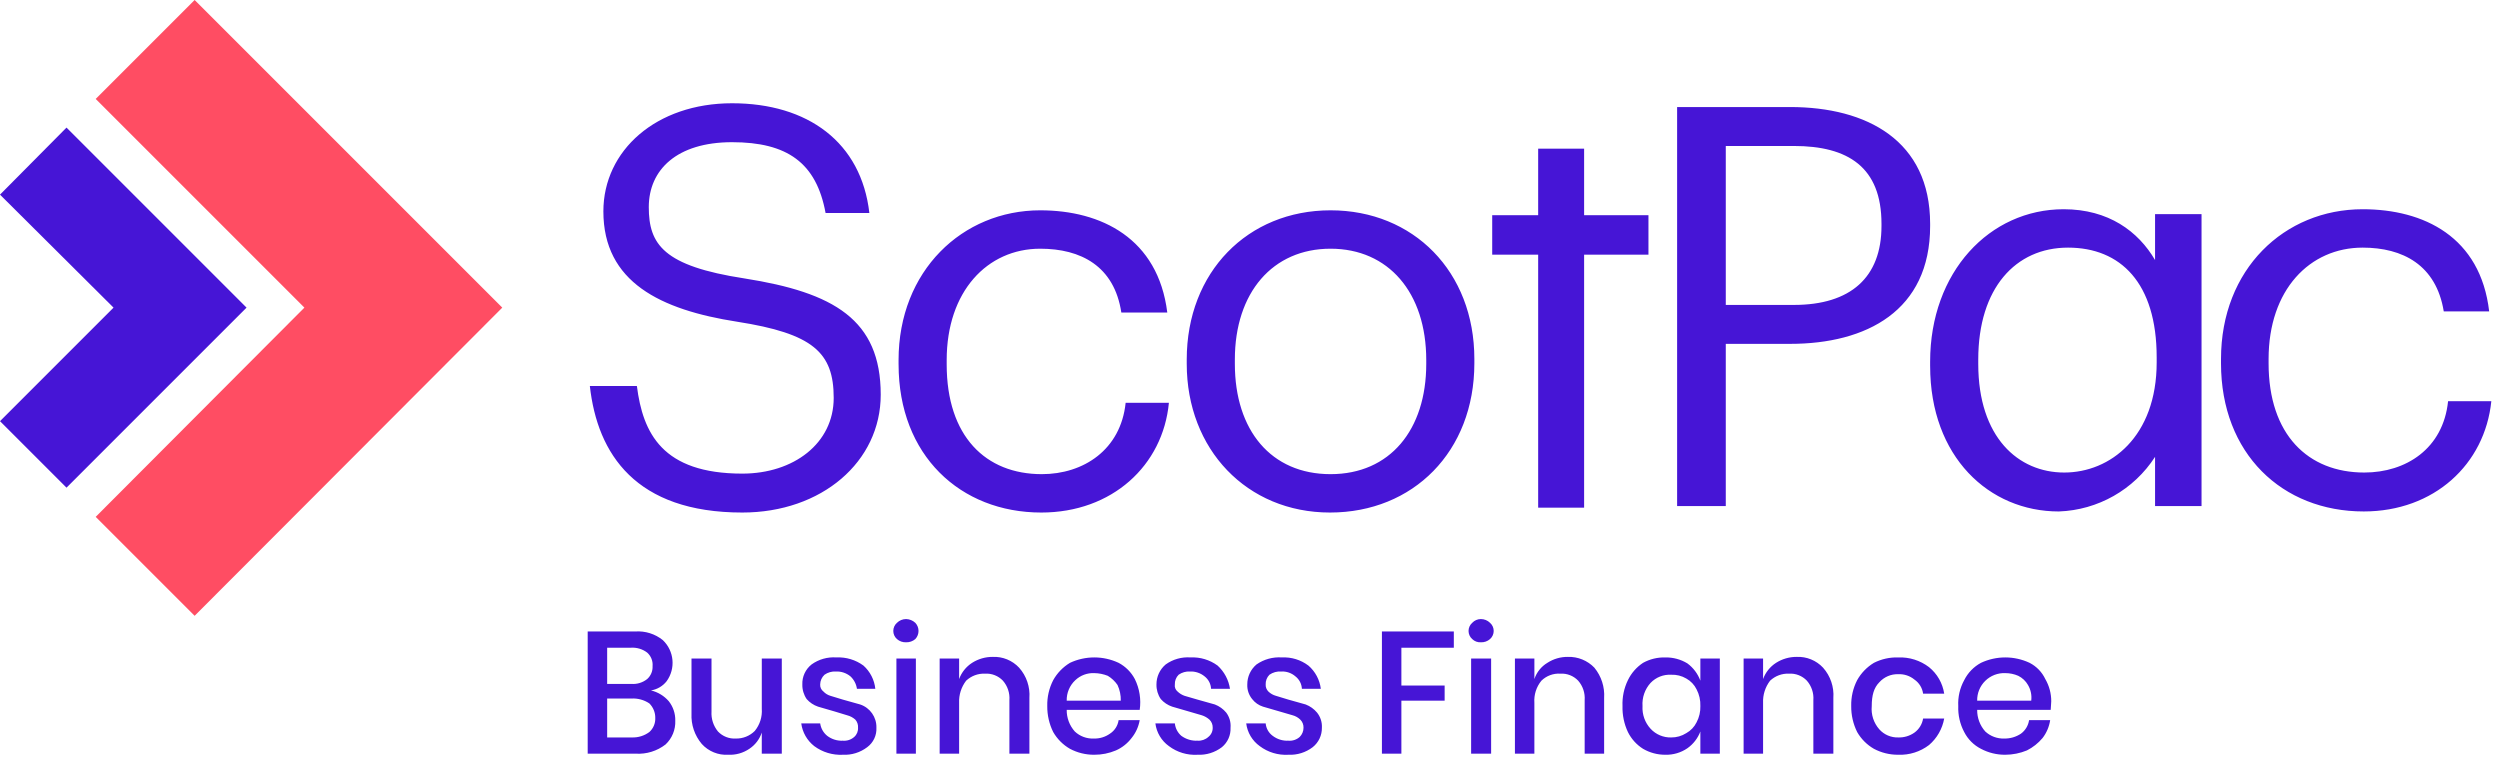
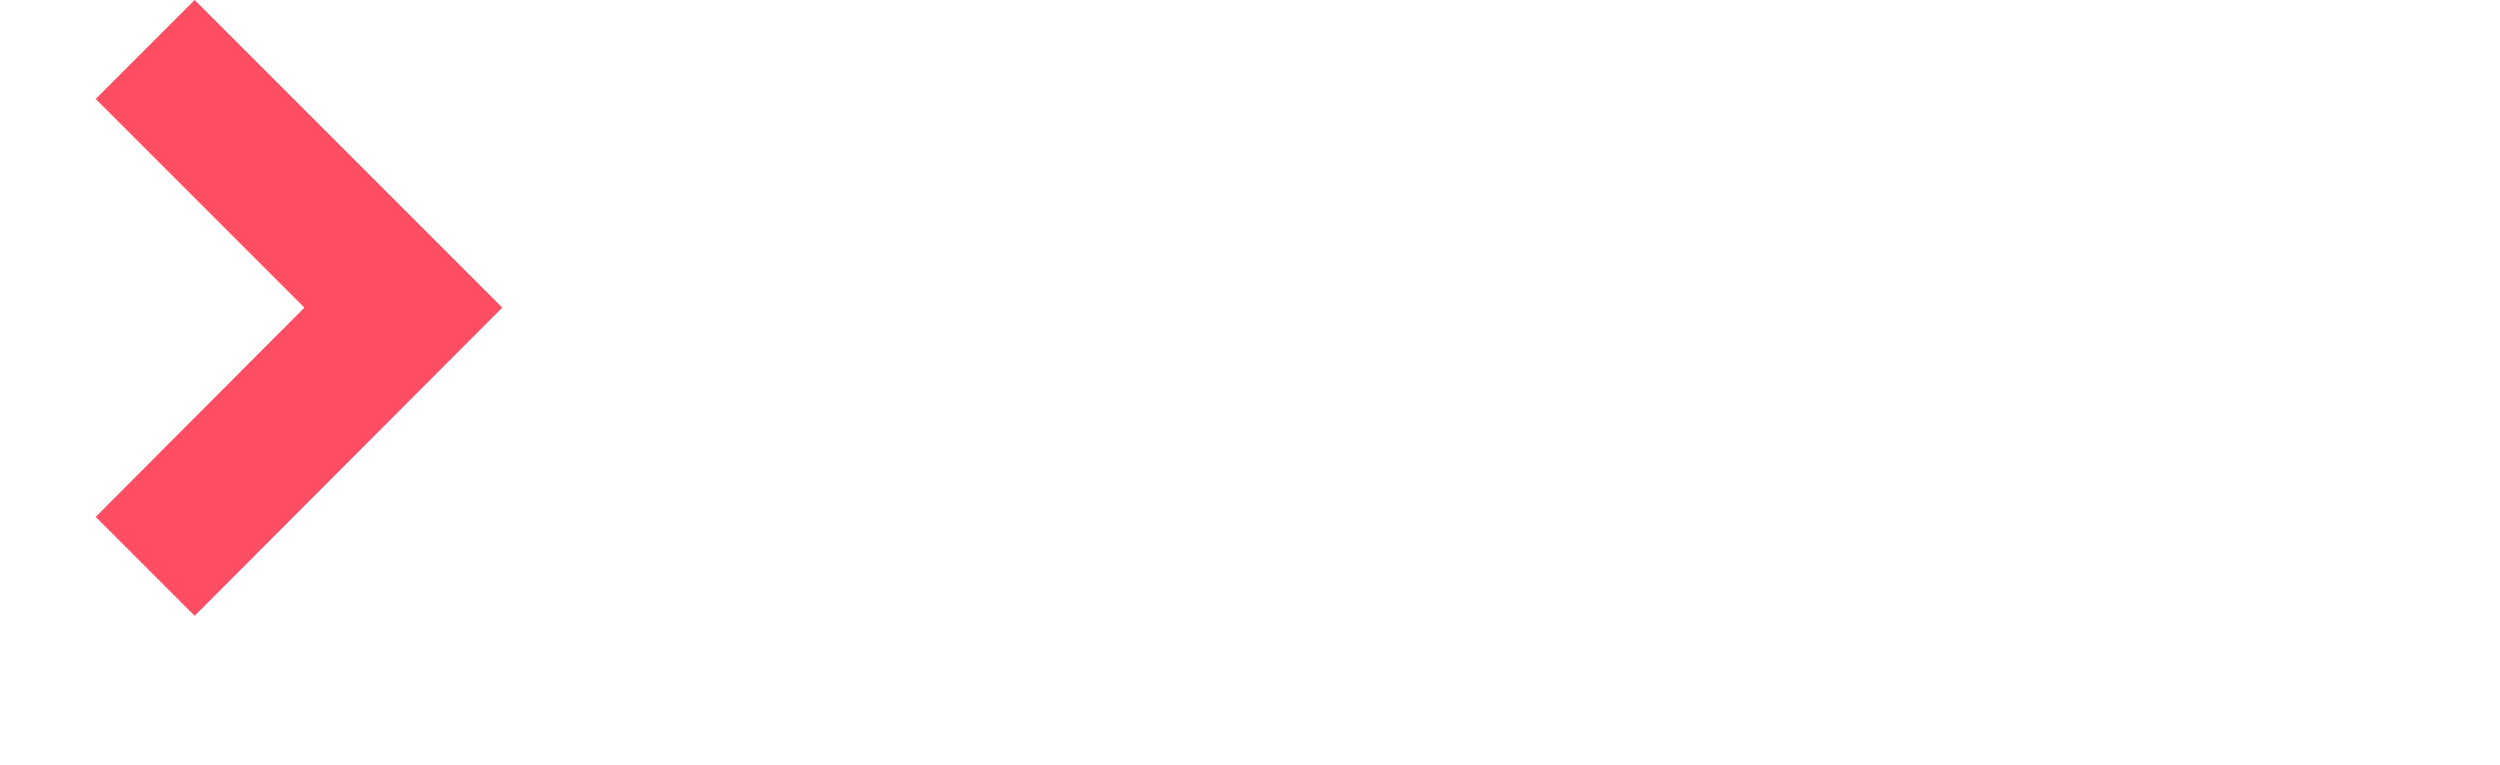
<svg xmlns="http://www.w3.org/2000/svg" width="206" height="63" viewBox="0 0 206 63">
  <g fill="none" fill-rule="evenodd">
    <g fill-rule="nonzero">
      <g>
-         <path fill="#4615D6" d="M55.108 57.781c.36.456.549 1.024.535 1.604.03.74-.262 1.455-.802 1.96-.698.54-1.569.81-2.45.758h-3.965V52.034h3.92c.82-.058 1.632.197 2.272.713.937.892 1.07 2.338.312 3.386-.32.406-.781.677-1.292.757.571.136 1.086.448 1.47.891zm-5.078-1.425h2.004c.466.032.927-.111 1.292-.401.304-.27.468-.664.446-1.07.036-.42-.13-.833-.446-1.113-.383-.29-.857-.432-1.336-.401h-1.96v2.985zm3.475 3.965c.328-.294.508-.719.49-1.159.008-.45-.17-.885-.49-1.202-.434-.29-.95-.43-1.47-.401H50.03v3.207h2.049c.512.017 1.014-.14 1.426-.445zM64.42 54.262v7.84h-1.65v-1.737c-.182.548-.542 1.018-1.024 1.337-.51.347-1.12.519-1.737.49-.825.05-1.629-.278-2.183-.891-.587-.695-.889-1.586-.847-2.495v-4.544h1.649v4.366c-.037.597.154 1.186.534 1.648.38.4.919.613 1.47.58.584.013 1.147-.213 1.56-.624.42-.513.627-1.166.579-1.827v-4.143h1.648zM71.146 54.841c.554.495.903 1.178.98 1.916h-1.514c-.056-.393-.245-.754-.535-1.025-.338-.277-.766-.42-1.203-.4-.333-.02-.663.074-.935.266-.224.208-.353.497-.357.802-.014.226.086.444.268.58.157.168.357.29.579.356l1.024.312 1.426.4c.819.275 1.362 1.053 1.337 1.916.033.628-.252 1.23-.758 1.604-.574.437-1.284.658-2.005.624-.845.043-1.68-.209-2.36-.713-.588-.46-.972-1.132-1.07-1.871h1.56c.056.403.263.769.579 1.025.369.282.827.424 1.291.4.342.03.68-.083.936-.311.215-.191.33-.47.312-.758.02-.244-.06-.485-.223-.668-.191-.17-.42-.293-.668-.356l-1.025-.312-1.38-.401c-.362-.123-.684-.338-.936-.624-.242-.354-.367-.774-.357-1.203-.025-.638.257-1.25.758-1.648.594-.428 1.319-.633 2.049-.58.797-.039 1.584.197 2.227.67zM73.908 51.322c.201-.2.474-.313.758-.312.282.008.551.119.757.312.351.376.351.96 0 1.336-.21.18-.48.276-.757.267-.278.013-.55-.083-.758-.267-.191-.169-.301-.412-.301-.668 0-.256.11-.5.301-.668zm1.56 2.94v7.84h-1.604v-7.84h1.604zM83.977 55.02c.607.682.912 1.582.846 2.494v4.589h-1.648v-4.41c.044-.585-.148-1.163-.535-1.605-.38-.4-.918-.612-1.47-.579-.577-.025-1.139.184-1.56.58-.4.522-.606 1.168-.578 1.826v4.188h-1.604v-7.841h1.604v1.693c.2-.55.576-1.02 1.069-1.337.505-.322 1.093-.493 1.693-.49.823-.038 1.621.288 2.183.891zM93.911 58.494h-6.014c-.008.657.23 1.292.668 1.782.42.396.983.605 1.56.58.477.015.947-.125 1.336-.402.387-.251.647-.657.713-1.113h1.737c-.093.539-.323 1.045-.668 1.47-.337.445-.781.798-1.292 1.024-.564.238-1.17.36-1.782.357-.698.006-1.388-.162-2.005-.49-.574-.33-1.05-.807-1.38-1.381-.33-.665-.497-1.397-.49-2.139-.018-.742.15-1.477.49-2.138.328-.587.804-1.078 1.38-1.426 1.27-.595 2.74-.595 4.01 0 .57.301 1.035.767 1.336 1.337.389.786.528 1.672.401 2.54zm-1.826-2.05c-.21-.306-.483-.565-.802-.757-.355-.141-.732-.217-1.114-.222-.576-.026-1.139.183-1.559.579-.47.435-.73 1.052-.713 1.693h4.455c.012-.446-.08-.888-.267-1.292zM100.327 54.841c.55.502.912 1.179 1.024 1.916h-1.559c-.02-.404-.215-.778-.535-1.025-.338-.277-.766-.42-1.202-.4-.334-.02-.664.074-.936.266-.212.212-.325.503-.312.802-.034.22.051.44.223.58.164.16.362.281.579.356l1.07.312 1.425.4c.364.14.686.37.935.669.268.358.395.802.357 1.247.028.617-.236 1.212-.713 1.604-.574.437-1.284.658-2.005.624-.847.05-1.684-.202-2.36-.713-.617-.441-1.02-1.12-1.115-1.871h1.604c.04.397.232.764.535 1.025.386.282.858.424 1.336.4.327.022.65-.09.891-.311.232-.183.364-.463.357-.758.008-.25-.089-.493-.268-.668-.18-.16-.393-.282-.623-.356l-1.07-.312-1.38-.401c-.362-.123-.684-.338-.936-.624-.242-.354-.366-.774-.357-1.203-.004-.634.273-1.238.758-1.648.594-.428 1.32-.633 2.05-.58.796-.039 1.583.197 2.227.67zM107.811 54.841c.567.49.932 1.172 1.025 1.916h-1.56c-.02-.404-.215-.778-.534-1.025-.32-.278-.735-.421-1.159-.4-.347-.027-.693.067-.98.266-.211.212-.324.503-.311.802-.012.216.069.427.222.58.174.17.39.292.624.356l1.025.312 1.425.4c.364.14.686.37.936.669.283.352.426.796.4 1.247.011.624-.269 1.216-.757 1.604-.574.437-1.284.658-2.004.624-.847.05-1.684-.202-2.361-.713-.616-.441-1.02-1.12-1.114-1.871h1.604c.036.409.247.782.579 1.025.37.282.827.424 1.292.4.341.03.68-.083.935-.311.2-.201.313-.474.312-.758.009-.25-.088-.493-.267-.668-.174-.17-.389-.293-.624-.356l-1.07-.312-1.38-.401c-.354-.113-.664-.33-.891-.624-.277-.338-.42-.766-.401-1.203-.005-.634.273-1.238.757-1.648.611-.427 1.35-.632 2.094-.58.784-.04 1.556.197 2.183.67zM119.795 52.034L119.795 53.371 115.474 53.371 115.474 56.489 119.038 56.489 119.038 57.737 115.474 57.737 115.474 62.103 113.87 62.103 113.87 52.034zM121.31 51.322c.184-.198.442-.311.712-.312.284 0 .557.111.758.312.192.169.301.412.301.668 0 .256-.11.499-.301.668-.208.184-.48.28-.758.267-.264.016-.523-.08-.712-.267-.192-.169-.302-.412-.302-.668 0-.256.11-.5.302-.668zm1.559 2.94v7.84h-1.648v-7.84h1.648zM131.378 55.02c.574.699.861 1.59.802 2.494v4.589h-1.604v-4.41c.044-.585-.148-1.163-.535-1.605-.38-.4-.918-.612-1.47-.579-.578-.036-1.144.175-1.559.58-.42.512-.627 1.165-.58 1.826v4.188h-1.603v-7.841h1.604v1.693c.184-.56.564-1.034 1.07-1.337.502-.327 1.092-.498 1.692-.49.821-.026 1.615.298 2.183.891zM139.04 54.663c.488.36.86.856 1.07 1.425v-1.826h1.604v7.84h-1.604v-1.826c-.211.557-.583 1.038-1.07 1.381-.536.367-1.176.554-1.826.535-.642.002-1.272-.167-1.827-.49-.535-.337-.966-.815-1.247-1.381-.314-.668-.466-1.4-.445-2.139-.032-.738.121-1.473.445-2.138.28-.58.71-1.072 1.247-1.426.558-.309 1.19-.463 1.827-.445.643-.014 1.277.156 1.827.49zm-3.029 1.604c-.474.52-.716 1.212-.668 1.915-.04.689.2 1.364.668 1.871.436.47 1.052.73 1.693.713.442.005.875-.119 1.247-.356.367-.204.663-.515.847-.891.218-.411.326-.872.312-1.337.018-.48-.09-.955-.312-1.38-.184-.377-.48-.688-.847-.892-.377-.222-.81-.33-1.247-.312-.635-.034-1.253.21-1.693.669zM150.223 55.02c.607.682.912 1.582.846 2.494v4.589h-1.648v-4.41c.044-.585-.149-1.163-.535-1.605-.38-.4-.919-.612-1.47-.579-.577-.025-1.139.184-1.56.58-.4.522-.606 1.168-.578 1.826v4.188h-1.604v-7.841h1.604v1.693c.2-.55.575-1.02 1.069-1.337.505-.322 1.093-.493 1.693-.49.823-.038 1.621.288 2.183.891zM158.954 54.975c.674.546 1.119 1.325 1.248 2.183h-1.738c-.065-.47-.323-.89-.712-1.159-.375-.309-.852-.467-1.337-.445-.593-.02-1.164.226-1.56.668-.445.446-.623 1.07-.623 1.96-.065.698.16 1.39.624 1.916.395.442.966.687 1.56.668.476.016.946-.124 1.336-.4.38-.277.637-.694.712-1.16h1.738c-.152.85-.592 1.622-1.248 2.184-.727.555-1.625.839-2.539.802-.699.006-1.388-.162-2.005-.49-.574-.33-1.05-.807-1.38-1.381-.33-.665-.498-1.397-.49-2.139-.018-.742.15-1.477.49-2.138.328-.587.804-1.078 1.38-1.426.62-.314 1.31-.467 2.005-.445.914-.037 1.812.246 2.54.802zM168.978 58.494h-6.059c-.007.657.231 1.292.669 1.782.423.391.983.6 1.559.58.49.01.972-.13 1.38-.402.363-.267.603-.668.67-1.113h1.737c-.08.535-.294 1.041-.624 1.47-.357.425-.796.774-1.292 1.024-.565.233-1.17.354-1.782.357-.699.006-1.388-.162-2.005-.49-.594-.303-1.078-.787-1.38-1.381-.35-.658-.518-1.395-.49-2.139-.04-.744.13-1.485.49-2.138.302-.606.784-1.104 1.38-1.426 1.27-.595 2.74-.595 4.01 0 .566.292 1.02.761 1.292 1.337.322.554.492 1.185.49 1.826 0 .268-.045.49-.045.713zm-1.871-2.05c-.185-.326-.465-.59-.802-.757-.337-.147-.701-.222-1.07-.222-.613-.025-1.21.205-1.648.635-.439.43-.68 1.023-.668 1.637h4.455c.056-.449-.038-.903-.267-1.292zM48.604 31.809h3.876c.49 3.876 2.094 7.217 8.687 7.217 4.232 0 7.53-2.495 7.53-6.237s-1.694-5.302-7.975-6.282c-6.282-.98-11.004-3.252-11.004-9.088 0-5.034 4.366-8.91 10.603-8.91s10.647 3.208 11.315 9.044h-3.608c-.758-4.143-3.163-5.836-7.707-5.836-4.544 0-6.861 2.272-6.861 5.346 0 3.074 1.203 4.856 7.885 5.88 7.351 1.159 11.227 3.386 11.227 9.579 0 5.524-4.856 9.711-11.405 9.711-8.776 0-11.94-4.811-12.563-10.424zM74.042 30.027v-.357c0-7.35 5.257-12.34 11.672-12.34 5.034 0 9.712 2.317 10.47 8.42h-3.787c-.58-3.831-3.342-5.257-6.683-5.257-4.366 0-7.707 3.52-7.707 9.177v.357c0 5.925 3.208 9.043 7.84 9.043 3.431 0 6.505-2.004 6.906-5.88h3.564c-.49 5.168-4.678 9.043-10.514 9.043-6.682 0-11.76-4.722-11.76-12.206zM97.787 29.982v-.356c0-7.217 5.034-12.296 11.85-12.296 6.817 0 11.85 5.034 11.85 12.251v.357c0 7.261-5.033 12.295-11.894 12.295-6.86 0-11.806-5.212-11.806-12.25zm19.736 0v-.312c0-5.568-3.119-9.177-7.885-9.177-4.767 0-7.886 3.609-7.886 9.133v.356c0 5.48 2.985 9.088 7.886 9.088 4.9 0 7.885-3.653 7.885-9.088zM126.745 20.983L122.958 20.983 122.958 17.731 126.745 17.731 126.745 12.251 130.531 12.251 130.531 17.731 135.833 17.731 135.833 20.983 130.531 20.983 130.531 41.832 126.745 41.832zM138.194 8.82h9.311c6.326 0 11.538 2.763 11.538 9.624v.178c0 6.994-5.256 9.712-11.538 9.712h-5.301v13.365h-4.01V8.82zm9.623 16.306c4.678 0 7.217-2.272 7.217-6.504v-.178c0-4.678-2.762-6.415-7.217-6.415h-5.613v13.097h5.613zM159.043 30.16v-.356c0-7.395 4.901-12.563 11.004-12.563 3.698 0 6.148 1.826 7.53 4.188v-3.787h3.83v24.057h-3.83v-4.054c-1.748 2.707-4.71 4.387-7.93 4.5-5.748 0-10.603-4.5-10.603-11.985zm18.667-.311v-.401c0-6.148-2.985-9.044-7.306-9.044-4.322 0-7.396 3.341-7.396 9.222v.356c0 6.059 3.297 8.955 7.084 8.955 3.787 0 7.618-2.94 7.618-9.088zM183.011 29.938v-.357c0-7.395 5.213-12.34 11.673-12.34 5.034 0 9.711 2.272 10.424 8.42h-3.742c-.624-3.832-3.386-5.257-6.683-5.257-4.365 0-7.751 3.475-7.751 9.177v.357c0 5.88 3.252 8.999 7.885 8.999 3.43 0 6.504-1.96 6.905-5.88h3.564c-.534 5.211-4.722 9.087-10.513 9.087-6.727 0-11.762-4.767-11.762-12.206z" transform="translate(-54 -32) translate(54 32)" />
        <path fill="#FF4D63" d="M16.038 0L7.885 8.153 25.082 25.349 7.885 42.59 16.038 50.742 41.387 25.349z" transform="translate(-54 -32) translate(54 32)" />
-         <path fill="#4615D6" d="M0 16.038L9.355 25.349 0 34.704 5.48 40.184 20.315 25.349 5.48 10.514z" transform="translate(-54 -32) translate(54 32)" />
      </g>
    </g>
  </g>
</svg>